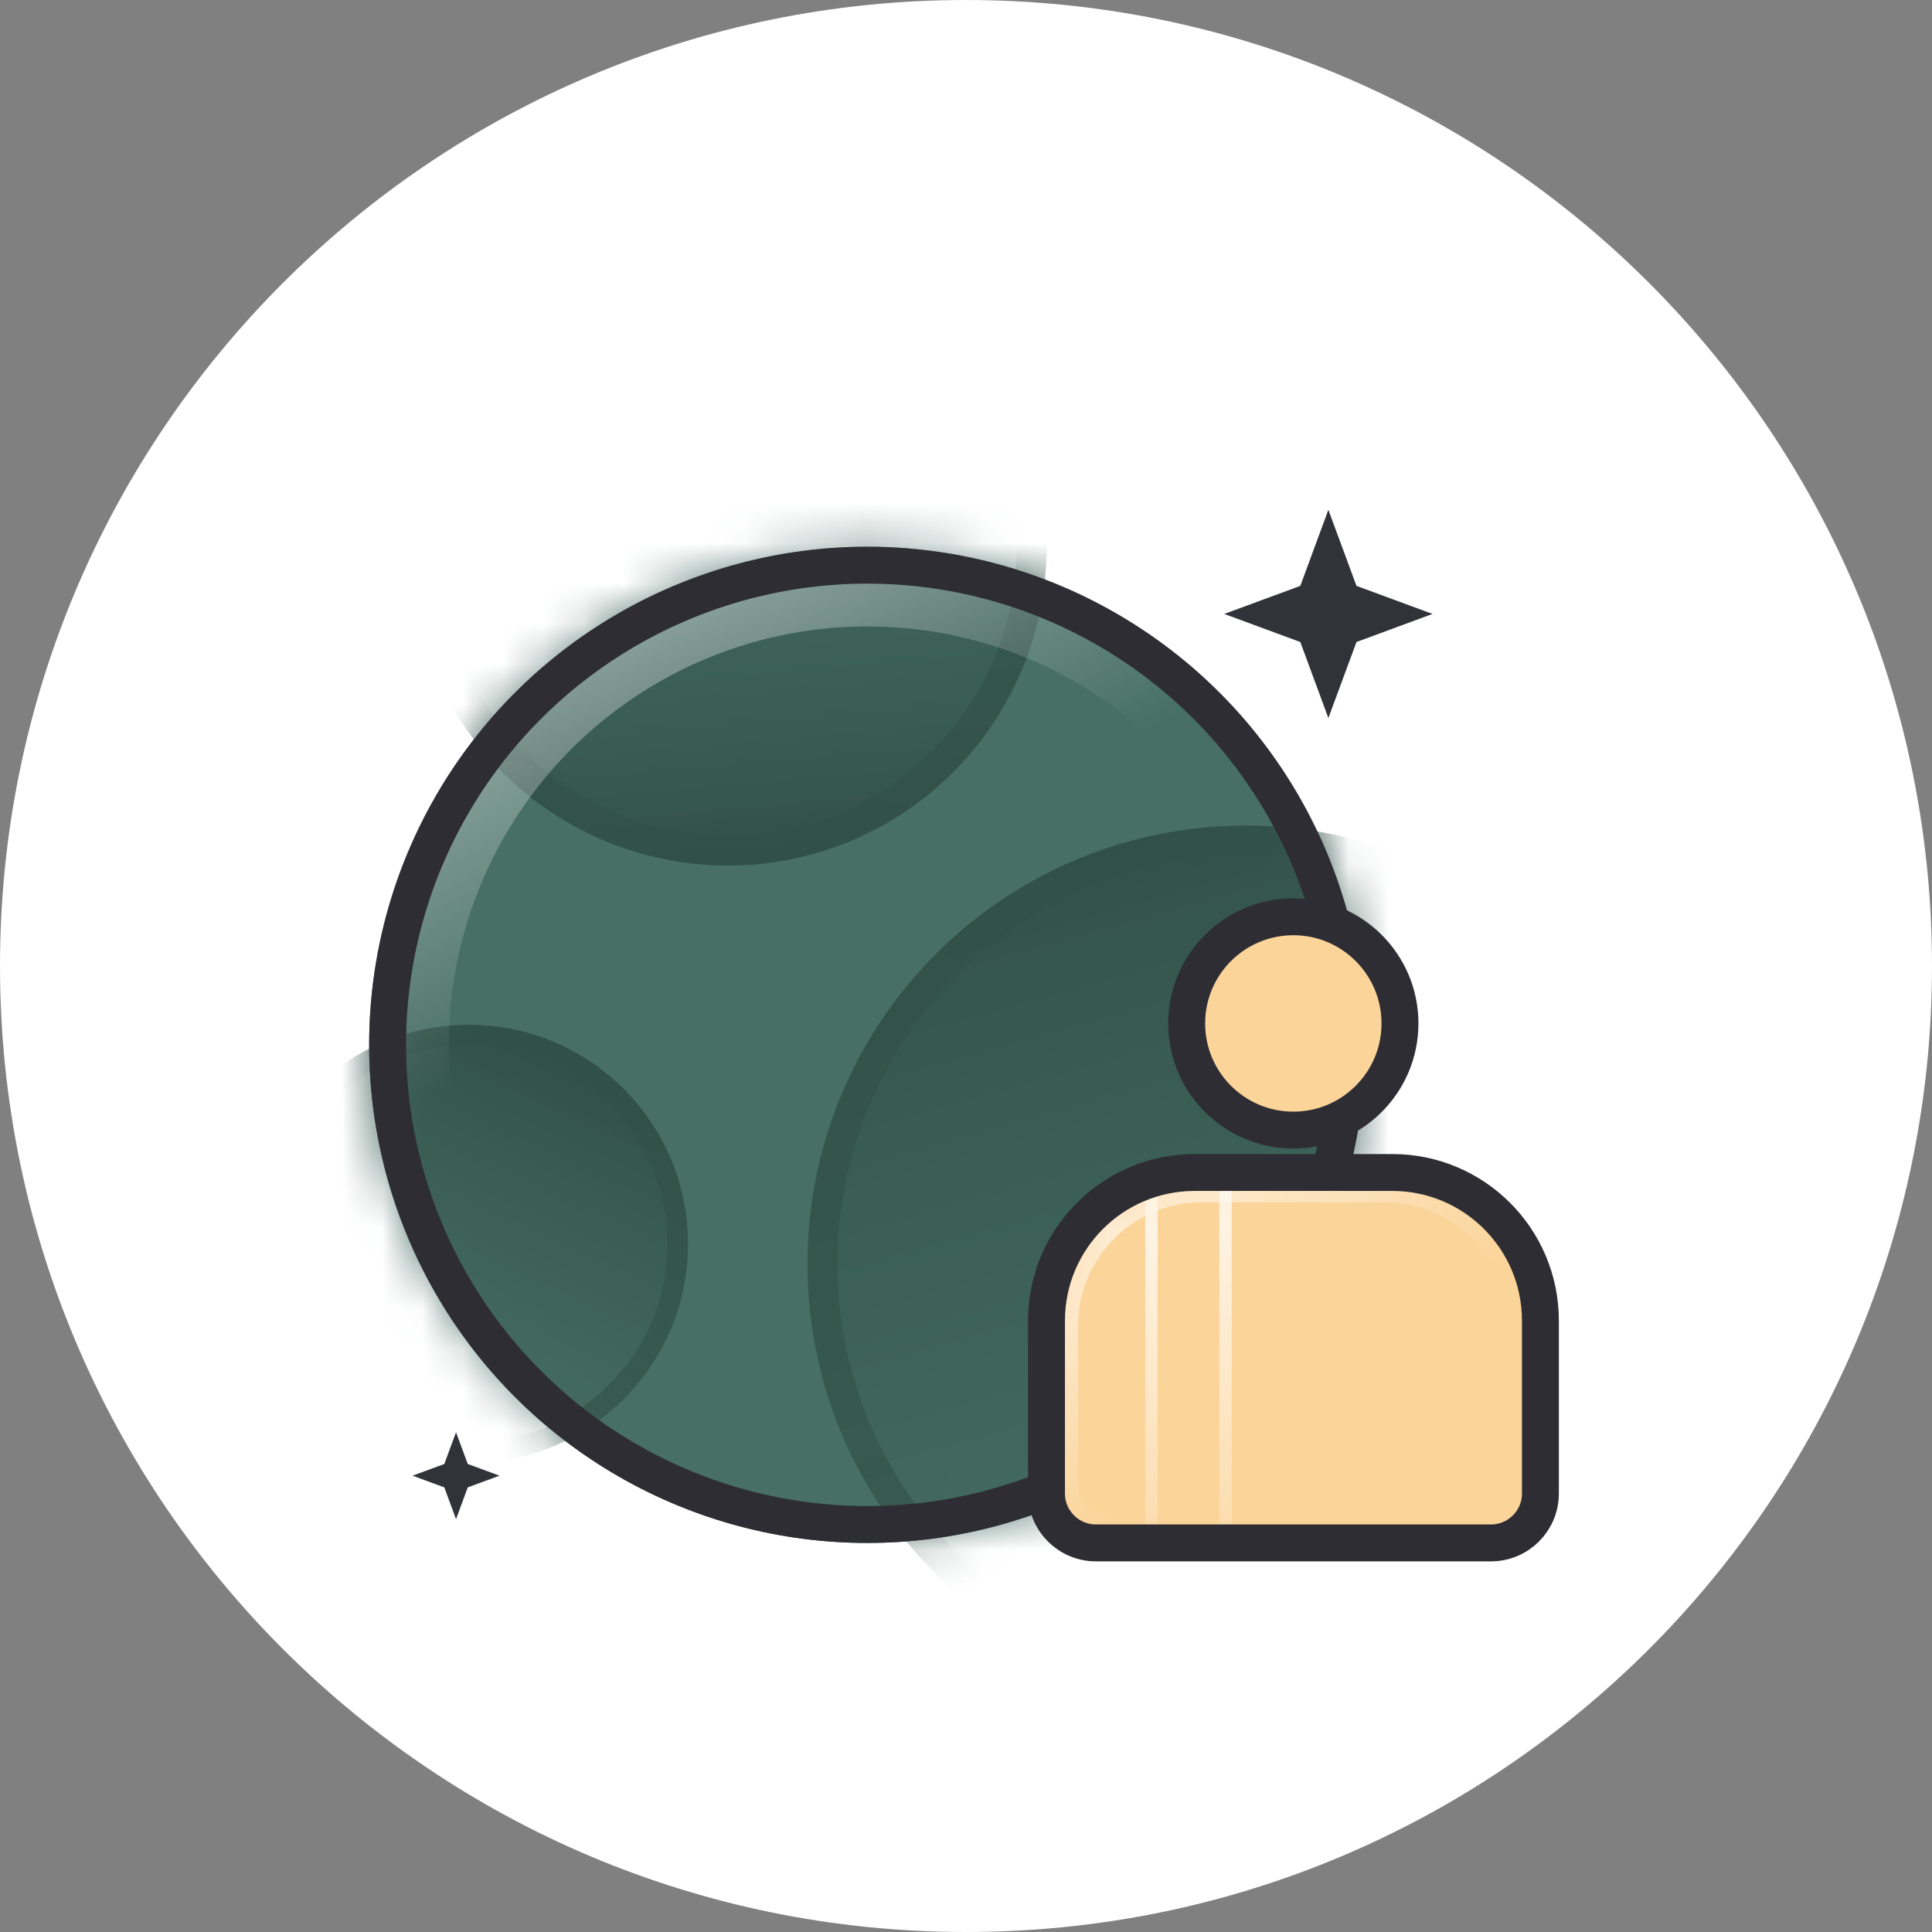
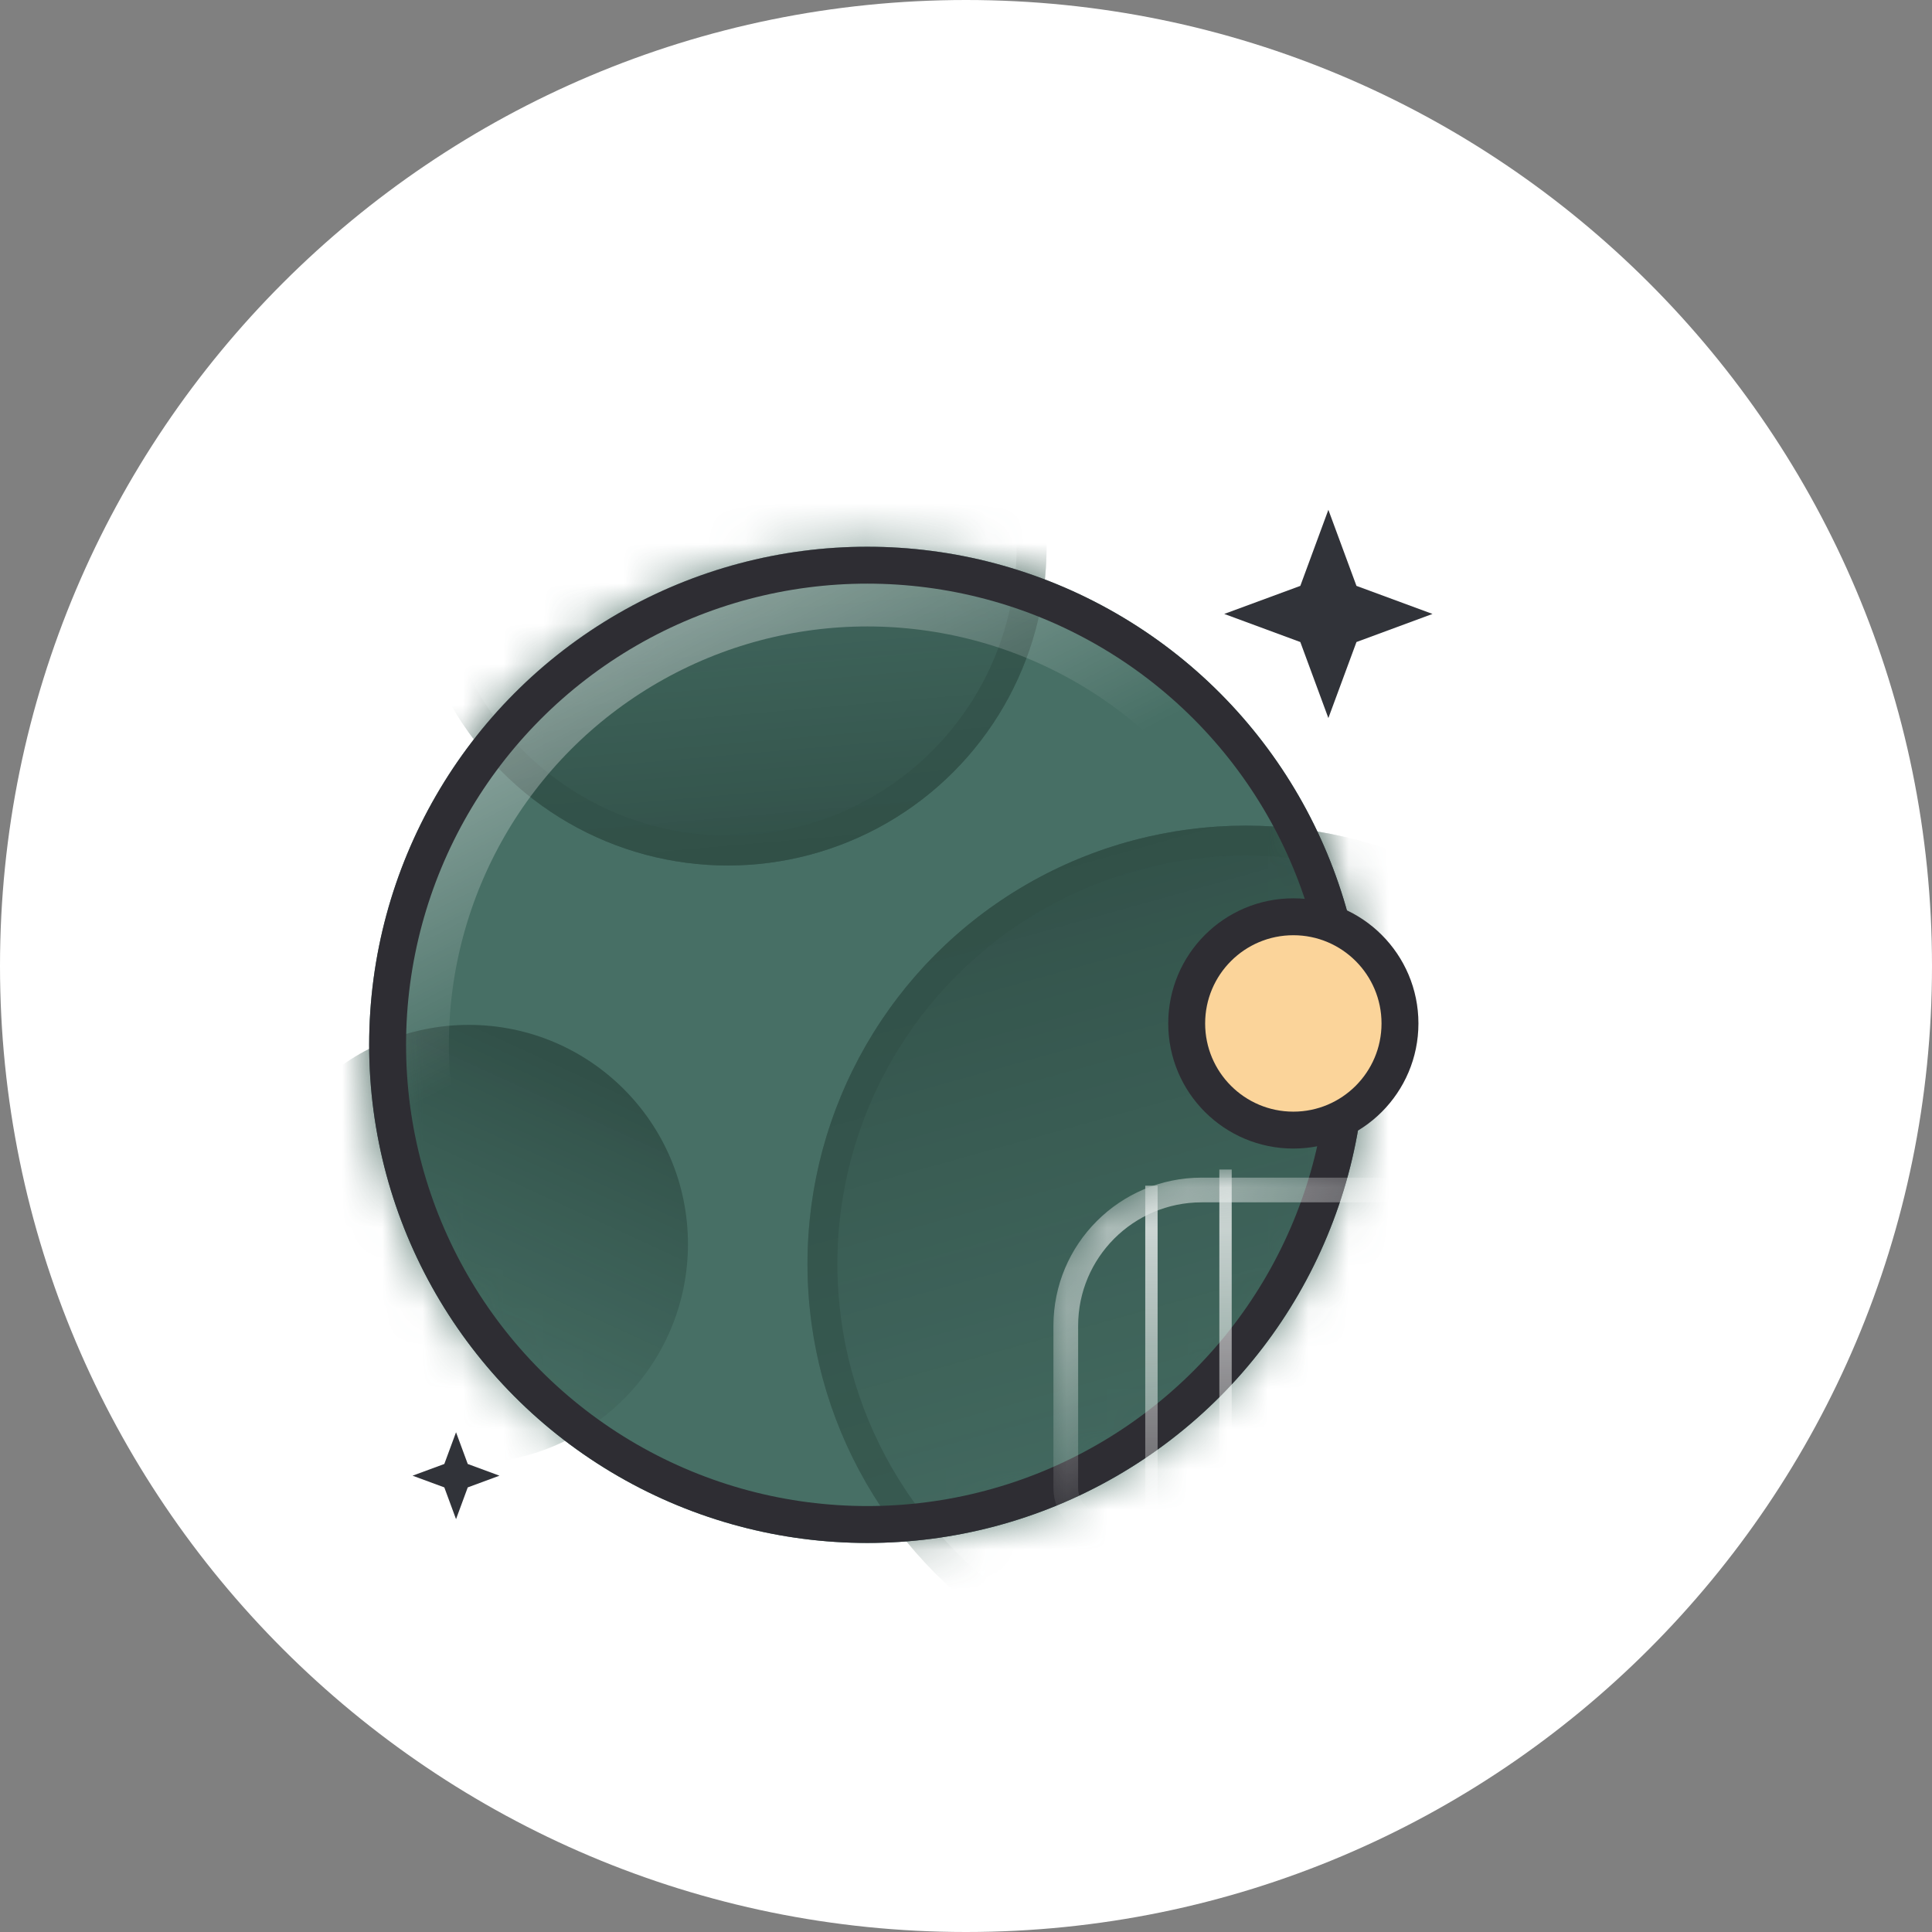
<svg xmlns="http://www.w3.org/2000/svg" width="48" height="48" viewBox="0 0 48 48" fill="none">
  <rect x="0" y="0" width="48" height="48" fill="#808080" stroke="none" />
  <path d="M0 24C0 10.745 10.745 0 24 0C37.255 0 48 10.745 48 24C48 37.255 37.255 48 24 48C10.745 48 0 37.255 0 24Z" fill="white" />
  <circle cx="21.547" cy="25.959" r="12.375" fill="#476F65" />
  <mask id="mask0_3638_17515" style="mask-type:alpha" maskUnits="userSpaceOnUse" x="9" y="13" width="25" height="26">
    <circle cx="21.547" cy="25.959" r="12.375" fill="#476F65" />
  </mask>
  <g mask="url(#mask0_3638_17515)">
    <circle cx="30.952" cy="31.403" r="10.89" fill="url(#paint0_linear_3638_17515)" />
    <circle cx="30.952" cy="31.403" r="10.519" stroke="#315048" stroke-opacity="0.59" stroke-width="0.743" />
    <circle cx="11.647" cy="30.908" r="5.445" fill="url(#paint1_linear_3638_17515)" />
-     <circle cx="11.647" cy="30.908" r="5.19" stroke="#315048" stroke-opacity="0.59" stroke-width="0.51" />
    <circle cx="18.082" cy="13.583" r="7.92" fill="url(#paint2_linear_3638_17515)" />
    <circle cx="18.082" cy="13.583" r="7.549" stroke="#315048" stroke-opacity="0.59" stroke-width="0.743" />
  </g>
  <circle cx="21.547" cy="25.959" r="11.385" stroke="url(#paint3_linear_3638_17515)" stroke-width="1.98" />
  <circle cx="21.547" cy="25.959" r="11.917" stroke="#2E2D33" stroke-width="0.917" />
-   <path d="M26 37.106V32.811C26 30.778 27.649 29.13 29.682 29.13H34.59C36.623 29.13 38.271 30.778 38.271 32.811V37.106C38.271 37.783 37.722 38.333 37.044 38.333H27.227C26.55 38.333 26 37.783 26 37.106Z" fill="#FBD49A" />
  <mask id="mask1_3638_17515" style="mask-type:alpha" maskUnits="userSpaceOnUse" x="26" y="22" width="13" height="17">
    <path d="M26 37.106V32.811C26 30.778 27.648 29.13 29.681 29.13H34.589C36.622 29.13 38.27 30.778 38.27 32.811V37.106C38.27 37.783 37.721 38.333 37.044 38.333H27.227C26.549 38.333 26 37.783 26 37.106Z" fill="url(#paint4_linear_3638_17515)" />
    <path d="M34.785 25.142C34.785 26.606 33.599 27.792 32.136 27.792C30.672 27.792 29.486 26.606 29.486 25.142C29.486 23.679 30.672 22.493 32.136 22.493C33.599 22.493 34.785 23.679 34.785 25.142Z" fill="url(#paint5_linear_3638_17515)" />
  </mask>
  <g mask="url(#mask1_3638_17515)">
    <path opacity="0.6" d="M29.854 29.565H34.416C36.28 29.565 37.791 31.077 37.791 32.94V36.976C37.791 37.484 37.378 37.897 36.87 37.897H27.399C26.891 37.897 26.479 37.484 26.479 36.976V32.94C26.479 31.077 27.99 29.565 29.854 29.565Z" stroke="url(#paint6_linear_3638_17515)" stroke-width="0.614" />
    <path d="M30.448 29.21L30.448 38.252" stroke="url(#paint7_linear_3638_17515)" stroke-width="0.307" stroke-linecap="square" />
    <path d="M28.607 29.612L28.607 38.253" stroke="url(#paint8_linear_3638_17515)" stroke-width="0.307" stroke-linecap="square" />
  </g>
-   <path d="M26 37.106V32.811C26 30.778 27.649 29.13 29.682 29.13H34.59C36.623 29.13 38.271 30.778 38.271 32.811V37.106C38.271 37.783 37.722 38.333 37.044 38.333H27.227C26.55 38.333 26 37.783 26 37.106Z" stroke="#2E2D33" stroke-width="0.917" />
  <path d="M34.782 25.427C34.782 26.89 33.596 28.077 32.133 28.077C30.669 28.077 29.483 26.89 29.483 25.427C29.483 23.964 30.669 22.777 32.133 22.777C33.596 22.777 34.782 23.964 34.782 25.427Z" fill="#FBD49A" stroke="#2E2D33" stroke-width="0.917" />
  <path d="M33.003 12.666L33.701 14.556L35.59 15.253L33.701 15.951L33.003 17.84L32.306 15.951L30.416 15.253L32.306 14.556L33.003 12.666Z" fill="#313339" />
  <path d="M11.33 35.584L11.621 36.372L12.409 36.663L11.621 36.954L11.33 37.743L11.039 36.954L10.25 36.663L11.039 36.372L11.33 35.584Z" fill="#313339" />
  <defs>
    <linearGradient id="paint0_linear_3638_17515" x1="25.012" y1="21.008" x2="30.952" y2="42.293" gradientUnits="userSpaceOnUse">
      <stop stop-color="#315048" />
      <stop offset="1" stop-color="#476F65" stop-opacity="0.68" />
    </linearGradient>
    <linearGradient id="paint1_linear_3638_17515" x1="15.855" y1="27.196" x2="11.647" y2="36.353" gradientUnits="userSpaceOnUse">
      <stop stop-color="#315048" />
      <stop offset="1" stop-color="#476F65" stop-opacity="0.68" />
    </linearGradient>
    <linearGradient id="paint2_linear_3638_17515" x1="17.092" y1="10.118" x2="18.082" y2="21.503" gradientUnits="userSpaceOnUse">
      <stop stop-color="#476F65" stop-opacity="0.68" />
      <stop offset="1" stop-color="#315048" />
    </linearGradient>
    <linearGradient id="paint3_linear_3638_17515" x1="6.697" y1="6.159" x2="16.102" y2="24.474" gradientUnits="userSpaceOnUse">
      <stop stop-color="white" />
      <stop offset="1" stop-color="white" stop-opacity="0" />
    </linearGradient>
    <linearGradient id="paint4_linear_3638_17515" x1="32.135" y1="22.493" x2="32.135" y2="38.333" gradientUnits="userSpaceOnUse">
      <stop stop-color="#7EA5F1" />
      <stop offset="1" stop-color="#4C87FB" />
    </linearGradient>
    <linearGradient id="paint5_linear_3638_17515" x1="32.135" y1="22.493" x2="32.135" y2="38.333" gradientUnits="userSpaceOnUse">
      <stop stop-color="#7EA5F1" />
      <stop offset="1" stop-color="#4C87FB" />
    </linearGradient>
    <linearGradient id="paint6_linear_3638_17515" x1="29.384" y1="29.259" x2="32.805" y2="34.378" gradientUnits="userSpaceOnUse">
      <stop stop-color="white" />
      <stop offset="1" stop-color="white" stop-opacity="0" />
    </linearGradient>
    <linearGradient id="paint7_linear_3638_17515" x1="29.948" y1="29.21" x2="29.948" y2="38.252" gradientUnits="userSpaceOnUse">
      <stop stop-color="white" stop-opacity="0.8" />
      <stop offset="1" stop-color="white" stop-opacity="0.2" />
    </linearGradient>
    <linearGradient id="paint8_linear_3638_17515" x1="28.107" y1="29.612" x2="28.107" y2="38.253" gradientUnits="userSpaceOnUse">
      <stop stop-color="white" stop-opacity="0.8" />
      <stop offset="1" stop-color="white" stop-opacity="0.2" />
    </linearGradient>
  </defs>
</svg>